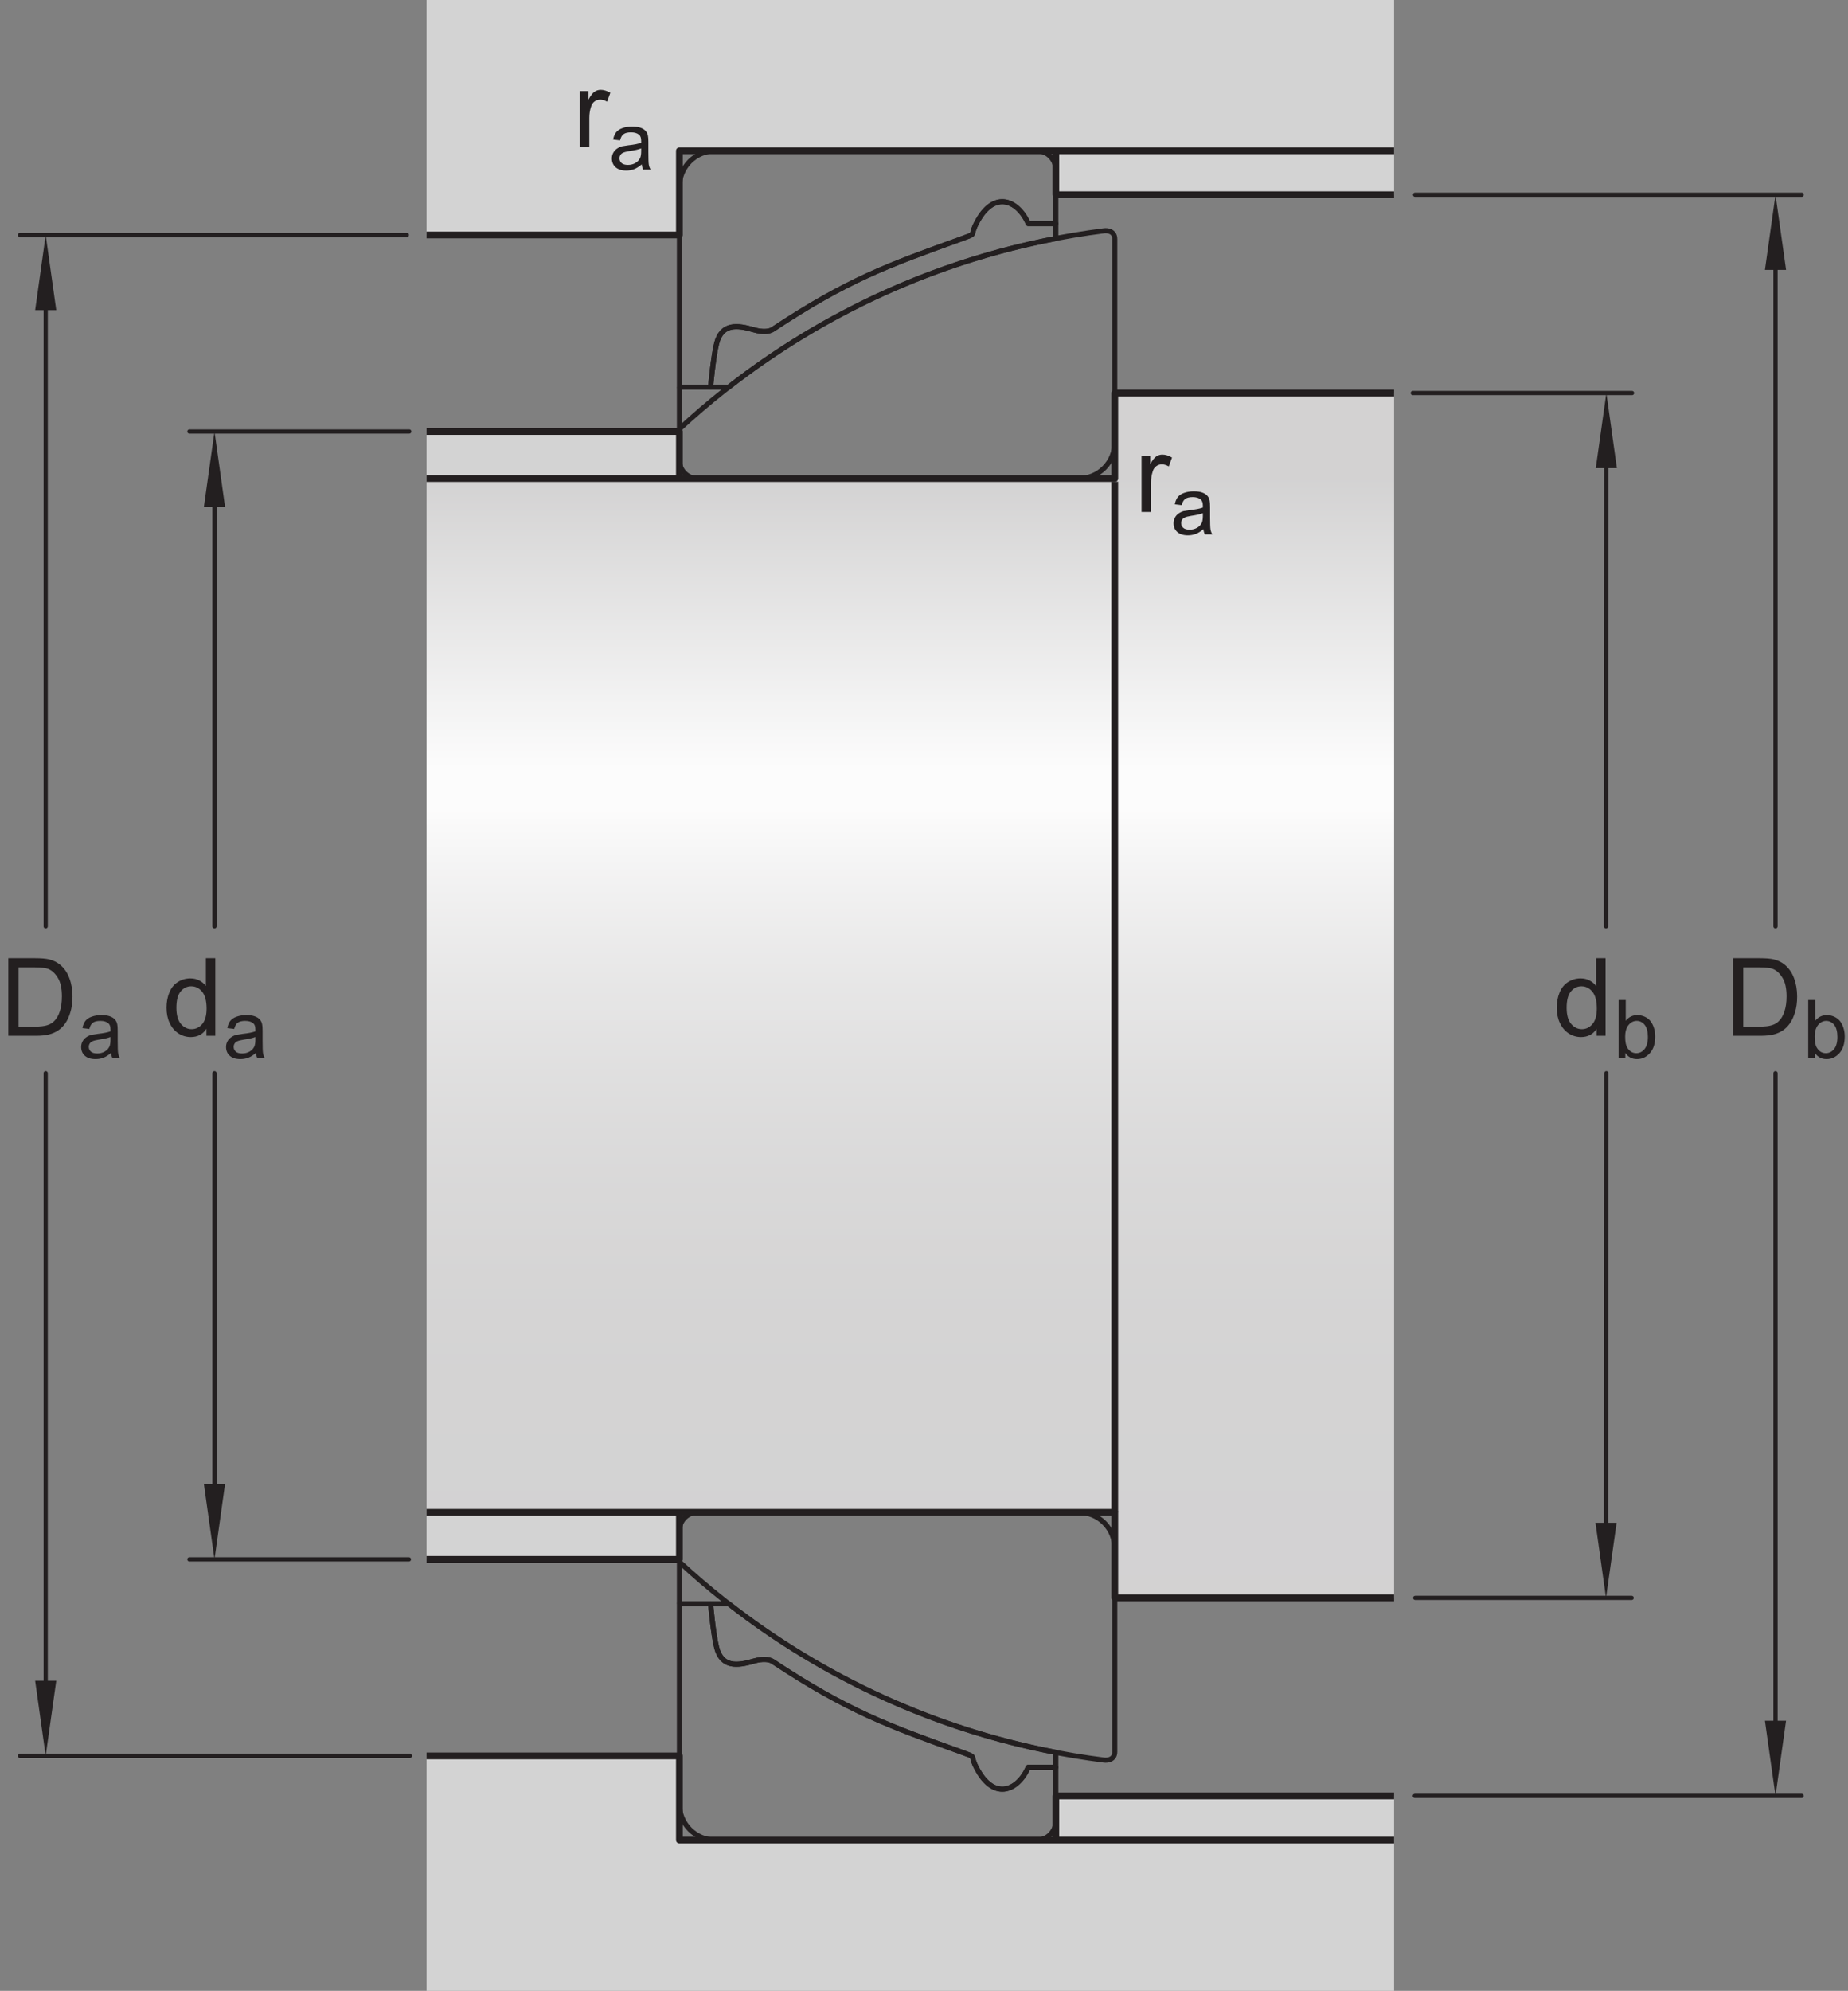
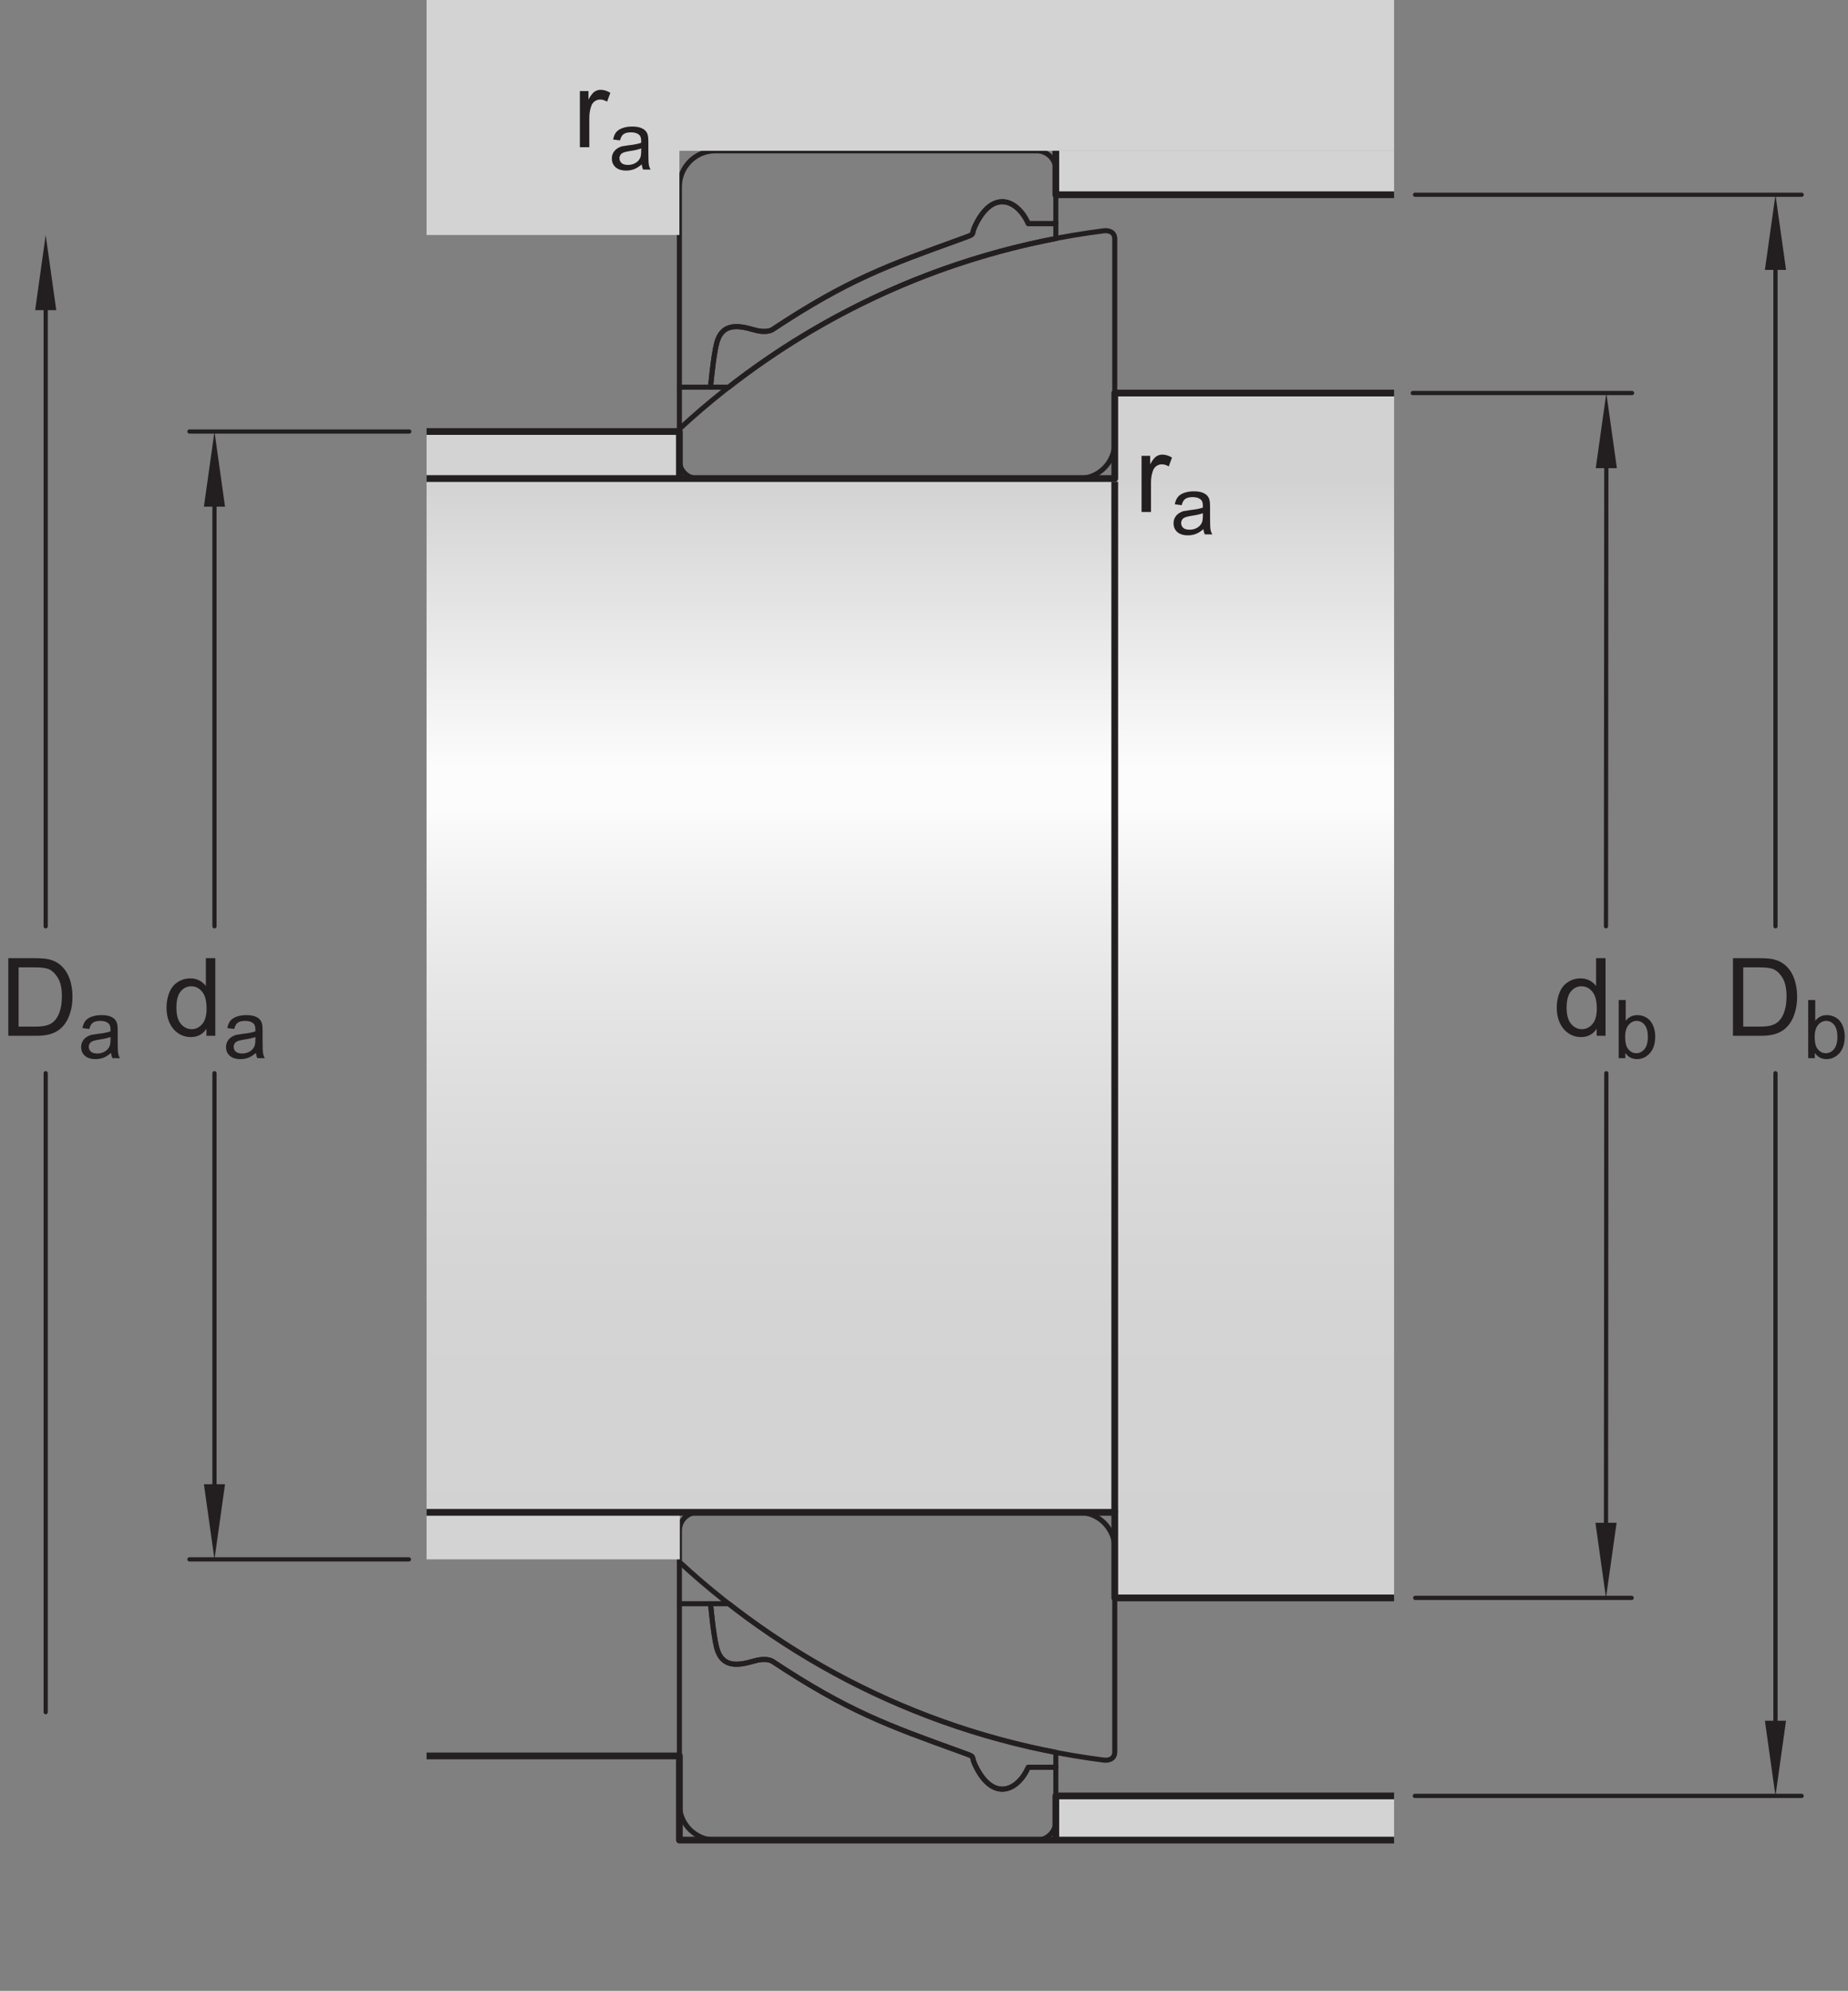
<svg xmlns="http://www.w3.org/2000/svg" xmlns:xlink="http://www.w3.org/1999/xlink" width="204.77pt" height="220.48pt" viewBox="0 0 204.77 220.48" version="1.1">
  <rect x="0" y="0" width="204.77" height="220.48" fill="#808080" stroke="none" />
  <defs>
    <g>
      <symbol overflow="visible" id="glyph0-0">
        <path style="stroke:none;" d="M 1.5 0 L 1.5 -7.5 L 7.5 -7.5 L 7.5 0 Z M 1.688 -0.188 L 7.312 -0.188 L 7.312 -7.312 L 1.688 -7.312 Z M 1.688 -0.188 " />
      </symbol>
      <symbol overflow="visible" id="glyph0-1">
        <path style="stroke:none;" d="M 0.781 0 L 0.781 -6.219 L 1.734 -6.219 L 1.734 -5.281 C 1.973 -5.719 2.191 -6.004 2.391 -6.141 C 2.598 -6.285 2.828 -6.359 3.078 -6.359 C 3.43 -6.359 3.789 -6.25 4.156 -6.031 L 3.797 -5.047 C 3.535 -5.203 3.281 -5.281 3.031 -5.281 C 2.789 -5.281 2.578 -5.207 2.391 -5.062 C 2.211 -4.926 2.086 -4.734 2.016 -4.484 C 1.891 -4.109 1.828 -3.703 1.828 -3.266 L 1.828 0 Z M 0.781 0 " />
      </symbol>
      <symbol overflow="visible" id="glyph0-2">
        <path style="stroke:none;" d="M 0.922 0 L 0.922 -8.594 L 3.891 -8.594 C 4.555 -8.594 5.066 -8.551 5.422 -8.469 C 5.91 -8.352 6.328 -8.148 6.672 -7.859 C 7.129 -7.473 7.469 -6.977 7.688 -6.375 C 7.914 -5.781 8.031 -5.102 8.031 -4.344 C 8.031 -3.688 7.953 -3.109 7.797 -2.609 C 7.648 -2.109 7.457 -1.691 7.219 -1.359 C 6.977 -1.023 6.711 -0.766 6.422 -0.578 C 6.141 -0.391 5.801 -0.242 5.406 -0.141 C 5.008 -0.047 4.551 0 4.031 0 Z M 2.062 -1.016 L 3.891 -1.016 C 4.461 -1.016 4.91 -1.066 5.234 -1.172 C 5.555 -1.273 5.812 -1.426 6 -1.625 C 6.27 -1.883 6.477 -2.242 6.625 -2.703 C 6.781 -3.16 6.859 -3.711 6.859 -4.359 C 6.859 -5.254 6.707 -5.941 6.406 -6.422 C 6.113 -6.91 5.758 -7.238 5.344 -7.406 C 5.031 -7.52 4.539 -7.578 3.875 -7.578 L 2.062 -7.578 Z M 2.062 -1.016 " />
      </symbol>
      <symbol overflow="visible" id="glyph0-3">
        <path style="stroke:none;" d="M 4.828 0 L 4.828 -0.781 C 4.43 -0.164 3.852 0.141 3.094 0.141 C 2.594 0.141 2.133 0.004 1.719 -0.266 C 1.301 -0.547 0.977 -0.93 0.75 -1.422 C 0.52 -1.91 0.406 -2.473 0.406 -3.109 C 0.406 -3.723 0.508 -4.285 0.719 -4.797 C 0.926 -5.305 1.238 -5.691 1.656 -5.953 C 2.07 -6.223 2.535 -6.359 3.047 -6.359 C 3.422 -6.359 3.754 -6.281 4.047 -6.125 C 4.336 -5.969 4.578 -5.766 4.766 -5.516 L 4.766 -8.594 L 5.812 -8.594 L 5.812 0 Z M 1.5 -3.109 C 1.5 -2.305 1.664 -1.707 2 -1.312 C 2.332 -0.926 2.727 -0.734 3.188 -0.734 C 3.645 -0.734 4.035 -0.922 4.359 -1.297 C 4.68 -1.672 4.844 -2.242 4.844 -3.016 C 4.844 -3.867 4.676 -4.492 4.344 -4.891 C 4.02 -5.285 3.617 -5.484 3.141 -5.484 C 2.672 -5.484 2.281 -5.289 1.969 -4.906 C 1.656 -4.531 1.5 -3.93 1.5 -3.109 Z M 1.5 -3.109 " />
      </symbol>
      <symbol overflow="visible" id="glyph1-0">
        <path style="stroke:none;" d="M 1.125 0 L 1.125 -5.625 L 5.625 -5.625 L 5.625 0 Z M 1.266 -0.141 L 5.484 -0.141 L 5.484 -5.484 L 1.266 -5.484 Z M 1.266 -0.141 " />
      </symbol>
      <symbol overflow="visible" id="glyph1-1">
        <path style="stroke:none;" d="M 3.641 -0.578 C 3.348 -0.328 3.066 -0.148 2.797 -0.047 C 2.523 0.055 2.234 0.109 1.922 0.109 C 1.41 0.109 1.016 -0.016 0.734 -0.266 C 0.461 -0.516 0.328 -0.836 0.328 -1.234 C 0.328 -1.461 0.379 -1.672 0.484 -1.859 C 0.586 -2.047 0.723 -2.195 0.891 -2.312 C 1.055 -2.426 1.242 -2.516 1.453 -2.578 C 1.609 -2.609 1.844 -2.645 2.156 -2.688 C 2.801 -2.758 3.273 -2.852 3.578 -2.969 C 3.578 -3.07 3.578 -3.141 3.578 -3.172 C 3.578 -3.492 3.504 -3.719 3.359 -3.844 C 3.148 -4.031 2.848 -4.125 2.453 -4.125 C 2.078 -4.125 1.801 -4.055 1.625 -3.922 C 1.445 -3.797 1.316 -3.566 1.234 -3.234 L 0.469 -3.328 C 0.531 -3.66 0.641 -3.926 0.797 -4.125 C 0.961 -4.332 1.195 -4.488 1.5 -4.594 C 1.812 -4.707 2.164 -4.766 2.562 -4.766 C 2.969 -4.766 3.289 -4.719 3.531 -4.625 C 3.781 -4.531 3.961 -4.41 4.078 -4.266 C 4.203 -4.129 4.285 -3.953 4.328 -3.734 C 4.359 -3.598 4.375 -3.359 4.375 -3.016 L 4.375 -1.953 C 4.375 -1.223 4.391 -0.758 4.422 -0.562 C 4.453 -0.363 4.52 -0.176 4.625 0 L 3.797 0 C 3.711 -0.164 3.66 -0.359 3.641 -0.578 Z M 3.578 -2.344 C 3.285 -2.227 2.852 -2.129 2.281 -2.047 C 1.957 -1.992 1.727 -1.938 1.594 -1.875 C 1.457 -1.82 1.352 -1.738 1.281 -1.625 C 1.207 -1.508 1.172 -1.383 1.172 -1.25 C 1.172 -1.039 1.25 -0.863 1.406 -0.719 C 1.562 -0.582 1.797 -0.516 2.109 -0.516 C 2.41 -0.516 2.68 -0.582 2.922 -0.719 C 3.16 -0.852 3.336 -1.035 3.453 -1.266 C 3.535 -1.441 3.578 -1.703 3.578 -2.047 Z M 3.578 -2.344 " />
      </symbol>
      <symbol overflow="visible" id="glyph1-2">
        <path style="stroke:none;" d="M 1.328 0 L 0.594 0 L 0.594 -6.438 L 1.375 -6.438 L 1.375 -4.141 C 1.707 -4.555 2.133 -4.766 2.656 -4.766 C 2.945 -4.766 3.219 -4.707 3.469 -4.594 C 3.727 -4.477 3.941 -4.316 4.109 -4.109 C 4.273 -3.898 4.406 -3.645 4.5 -3.344 C 4.594 -3.051 4.641 -2.738 4.641 -2.406 C 4.641 -1.602 4.441 -0.984 4.047 -0.547 C 3.648 -0.109 3.176 0.109 2.625 0.109 C 2.07 0.109 1.641 -0.117 1.328 -0.578 Z M 1.312 -2.375 C 1.312 -1.812 1.391 -1.406 1.547 -1.156 C 1.797 -0.75 2.129 -0.547 2.547 -0.547 C 2.898 -0.547 3.203 -0.695 3.453 -1 C 3.703 -1.301 3.828 -1.75 3.828 -2.344 C 3.828 -2.945 3.707 -3.395 3.469 -3.688 C 3.227 -3.977 2.938 -4.125 2.594 -4.125 C 2.238 -4.125 1.938 -3.973 1.688 -3.672 C 1.438 -3.367 1.312 -2.938 1.312 -2.375 Z M 1.312 -2.375 " />
      </symbol>
    </g>
    <clipPath id="clip1">
      <path d="M 123.52 43.527 L 154.473 43.527 L 154.473 52.996 L 123.52 52.996 Z M 47.266 52.996 L 154.473 52.996 L 154.473 167.488 L 47.266 167.488 Z M 123.52 167.488 L 154.473 167.488 L 154.473 176.961 L 123.52 176.961 Z M 123.52 167.488 " />
    </clipPath>
    <linearGradient id="linear0" gradientUnits="userSpaceOnUse" x1="-0.081" y1="0" x2="1.083" y2="0" gradientTransform="matrix(0,114.64,-114.64,0,100.868,52.843)">
      <stop offset="0" style="stop-color:rgb(82.745%,82.431%,82.509%);stop-opacity:1;" />
      <stop offset="0.062" style="stop-color:rgb(82.745%,82.431%,82.509%);stop-opacity:1;" />
      <stop offset="0.07" style="stop-color:rgb(82.762%,82.449%,82.527%);stop-opacity:1;" />
      <stop offset="0.074" style="stop-color:rgb(83.04%,82.732%,82.808%);stop-opacity:1;" />
      <stop offset="0.078" style="stop-color:rgb(83.302%,82.999%,83.073%);stop-opacity:1;" />
      <stop offset="0.082" style="stop-color:rgb(83.565%,83.266%,83.339%);stop-opacity:1;" />
      <stop offset="0.086" style="stop-color:rgb(83.826%,83.531%,83.604%);stop-opacity:1;" />
      <stop offset="0.09" style="stop-color:rgb(84.087%,83.797%,83.87%);stop-opacity:1;" />
      <stop offset="0.094" style="stop-color:rgb(84.348%,84.062%,84.134%);stop-opacity:1;" />
      <stop offset="0.098" style="stop-color:rgb(84.61%,84.329%,84.399%);stop-opacity:1;" />
      <stop offset="0.102" style="stop-color:rgb(84.869%,84.595%,84.663%);stop-opacity:1;" />
      <stop offset="0.105" style="stop-color:rgb(85.132%,84.862%,84.929%);stop-opacity:1;" />
      <stop offset="0.109" style="stop-color:rgb(85.394%,85.129%,85.194%);stop-opacity:1;" />
      <stop offset="0.113" style="stop-color:rgb(85.657%,85.394%,85.46%);stop-opacity:1;" />
      <stop offset="0.117" style="stop-color:rgb(85.916%,85.66%,85.724%);stop-opacity:1;" />
      <stop offset="0.121" style="stop-color:rgb(86.179%,85.927%,85.989%);stop-opacity:1;" />
      <stop offset="0.125" style="stop-color:rgb(86.44%,86.192%,86.253%);stop-opacity:1;" />
      <stop offset="0.129" style="stop-color:rgb(86.702%,86.459%,86.519%);stop-opacity:1;" />
      <stop offset="0.133" style="stop-color:rgb(86.963%,86.726%,86.784%);stop-opacity:1;" />
      <stop offset="0.137" style="stop-color:rgb(87.225%,86.993%,87.05%);stop-opacity:1;" />
      <stop offset="0.141" style="stop-color:rgb(87.486%,87.257%,87.315%);stop-opacity:1;" />
      <stop offset="0.145" style="stop-color:rgb(87.747%,87.524%,87.581%);stop-opacity:1;" />
      <stop offset="0.148" style="stop-color:rgb(88.008%,87.79%,87.845%);stop-opacity:1;" />
      <stop offset="0.152" style="stop-color:rgb(88.271%,88.057%,88.11%);stop-opacity:1;" />
      <stop offset="0.156" style="stop-color:rgb(88.531%,88.322%,88.374%);stop-opacity:1;" />
      <stop offset="0.16" style="stop-color:rgb(88.792%,88.589%,88.64%);stop-opacity:1;" />
      <stop offset="0.164" style="stop-color:rgb(89.055%,88.855%,88.905%);stop-opacity:1;" />
      <stop offset="0.168" style="stop-color:rgb(89.317%,89.122%,89.171%);stop-opacity:1;" />
      <stop offset="0.172" style="stop-color:rgb(89.578%,89.388%,89.435%);stop-opacity:1;" />
      <stop offset="0.176" style="stop-color:rgb(89.839%,89.655%,89.7%);stop-opacity:1;" />
      <stop offset="0.18" style="stop-color:rgb(90.1%,89.92%,89.964%);stop-opacity:1;" />
      <stop offset="0.184" style="stop-color:rgb(90.363%,90.187%,90.23%);stop-opacity:1;" />
      <stop offset="0.188" style="stop-color:rgb(90.623%,90.454%,90.495%);stop-opacity:1;" />
      <stop offset="0.191" style="stop-color:rgb(90.886%,90.72%,90.761%);stop-opacity:1;" />
      <stop offset="0.195" style="stop-color:rgb(91.147%,90.985%,91.025%);stop-opacity:1;" />
      <stop offset="0.199" style="stop-color:rgb(91.409%,91.252%,91.292%);stop-opacity:1;" />
      <stop offset="0.203" style="stop-color:rgb(91.669%,91.518%,91.556%);stop-opacity:1;" />
      <stop offset="0.207" style="stop-color:rgb(91.931%,91.785%,91.821%);stop-opacity:1;" />
      <stop offset="0.211" style="stop-color:rgb(92.192%,92.05%,92.085%);stop-opacity:1;" />
      <stop offset="0.215" style="stop-color:rgb(92.455%,92.317%,92.351%);stop-opacity:1;" />
      <stop offset="0.219" style="stop-color:rgb(92.715%,92.583%,92.616%);stop-opacity:1;" />
      <stop offset="0.223" style="stop-color:rgb(92.978%,92.85%,92.882%);stop-opacity:1;" />
      <stop offset="0.227" style="stop-color:rgb(93.239%,93.115%,93.146%);stop-opacity:1;" />
      <stop offset="0.23" style="stop-color:rgb(93.5%,93.382%,93.411%);stop-opacity:1;" />
      <stop offset="0.234" style="stop-color:rgb(93.761%,93.648%,93.675%);stop-opacity:1;" />
      <stop offset="0.238" style="stop-color:rgb(94.023%,93.915%,93.941%);stop-opacity:1;" />
      <stop offset="0.242" style="stop-color:rgb(94.284%,94.179%,94.205%);stop-opacity:1;" />
      <stop offset="0.246" style="stop-color:rgb(94.545%,94.446%,94.47%);stop-opacity:1;" />
      <stop offset="0.25" style="stop-color:rgb(94.807%,94.713%,94.736%);stop-opacity:1;" />
      <stop offset="0.254" style="stop-color:rgb(95.07%,94.98%,95.001%);stop-opacity:1;" />
      <stop offset="0.258" style="stop-color:rgb(95.331%,95.245%,95.267%);stop-opacity:1;" />
      <stop offset="0.262" style="stop-color:rgb(95.592%,95.512%,95.532%);stop-opacity:1;" />
      <stop offset="0.266" style="stop-color:rgb(95.853%,95.778%,95.796%);stop-opacity:1;" />
      <stop offset="0.27" style="stop-color:rgb(96.115%,96.043%,96.062%);stop-opacity:1;" />
      <stop offset="0.273" style="stop-color:rgb(96.376%,96.31%,96.327%);stop-opacity:1;" />
      <stop offset="0.277" style="stop-color:rgb(96.638%,96.577%,96.593%);stop-opacity:1;" />
      <stop offset="0.281" style="stop-color:rgb(96.899%,96.843%,96.857%);stop-opacity:1;" />
      <stop offset="0.285" style="stop-color:rgb(97.162%,97.11%,97.122%);stop-opacity:1;" />
      <stop offset="0.289" style="stop-color:rgb(97.421%,97.375%,97.386%);stop-opacity:1;" />
      <stop offset="0.293" style="stop-color:rgb(97.684%,97.641%,97.652%);stop-opacity:1;" />
      <stop offset="0.297" style="stop-color:rgb(97.945%,97.906%,97.916%);stop-opacity:1;" />
      <stop offset="0.301" style="stop-color:rgb(98.207%,98.174%,98.181%);stop-opacity:1;" />
      <stop offset="0.305" style="stop-color:rgb(98.468%,98.441%,98.447%);stop-opacity:1;" />
      <stop offset="0.309" style="stop-color:rgb(98.73%,98.708%,98.712%);stop-opacity:1;" />
      <stop offset="0.312" style="stop-color:rgb(98.991%,98.973%,98.978%);stop-opacity:1;" />
      <stop offset="0.344" style="stop-color:rgb(98.921%,98.901%,98.906%);stop-opacity:1;" />
      <stop offset="0.348" style="stop-color:rgb(98.582%,98.557%,98.564%);stop-opacity:1;" />
      <stop offset="0.352" style="stop-color:rgb(98.314%,98.283%,98.291%);stop-opacity:1;" />
      <stop offset="0.355" style="stop-color:rgb(98.051%,98.015%,98.024%);stop-opacity:1;" />
      <stop offset="0.359" style="stop-color:rgb(97.787%,97.748%,97.757%);stop-opacity:1;" />
      <stop offset="0.363" style="stop-color:rgb(97.53%,97.485%,97.496%);stop-opacity:1;" />
      <stop offset="0.367" style="stop-color:rgb(97.272%,97.221%,97.235%);stop-opacity:1;" />
      <stop offset="0.371" style="stop-color:rgb(97.02%,96.967%,96.98%);stop-opacity:1;" />
      <stop offset="0.375" style="stop-color:rgb(96.768%,96.709%,96.724%);stop-opacity:1;" />
      <stop offset="0.379" style="stop-color:rgb(96.519%,96.457%,96.472%);stop-opacity:1;" />
      <stop offset="0.383" style="stop-color:rgb(96.272%,96.205%,96.222%);stop-opacity:1;" />
      <stop offset="0.387" style="stop-color:rgb(96.031%,95.959%,95.978%);stop-opacity:1;" />
      <stop offset="0.391" style="stop-color:rgb(95.79%,95.712%,95.732%);stop-opacity:1;" />
      <stop offset="0.395" style="stop-color:rgb(95.554%,95.473%,95.493%);stop-opacity:1;" />
      <stop offset="0.398" style="stop-color:rgb(95.317%,95.232%,95.253%);stop-opacity:1;" />
      <stop offset="0.402" style="stop-color:rgb(95.087%,94.997%,95.02%);stop-opacity:1;" />
      <stop offset="0.406" style="stop-color:rgb(94.855%,94.762%,94.785%);stop-opacity:1;" />
      <stop offset="0.41" style="stop-color:rgb(94.63%,94.533%,94.556%);stop-opacity:1;" />
      <stop offset="0.414" style="stop-color:rgb(94.403%,94.301%,94.327%);stop-opacity:1;" />
      <stop offset="0.418" style="stop-color:rgb(94.182%,94.077%,94.102%);stop-opacity:1;" />
      <stop offset="0.422" style="stop-color:rgb(93.961%,93.851%,93.878%);stop-opacity:1;" />
      <stop offset="0.426" style="stop-color:rgb(93.745%,93.631%,93.66%);stop-opacity:1;" />
      <stop offset="0.43" style="stop-color:rgb(93.529%,93.411%,93.44%);stop-opacity:1;" />
      <stop offset="0.434" style="stop-color:rgb(93.32%,93.198%,93.228%);stop-opacity:1;" />
      <stop offset="0.438" style="stop-color:rgb(93.109%,92.984%,93.015%);stop-opacity:1;" />
      <stop offset="0.441" style="stop-color:rgb(92.905%,92.775%,92.807%);stop-opacity:1;" />
      <stop offset="0.445" style="stop-color:rgb(92.697%,92.564%,92.598%);stop-opacity:1;" />
      <stop offset="0.449" style="stop-color:rgb(92.497%,92.36%,92.395%);stop-opacity:1;" />
      <stop offset="0.453" style="stop-color:rgb(92.297%,92.157%,92.192%);stop-opacity:1;" />
      <stop offset="0.457" style="stop-color:rgb(92.102%,91.959%,91.994%);stop-opacity:1;" />
      <stop offset="0.461" style="stop-color:rgb(91.907%,91.759%,91.795%);stop-opacity:1;" />
      <stop offset="0.465" style="stop-color:rgb(91.716%,91.565%,91.602%);stop-opacity:1;" />
      <stop offset="0.469" style="stop-color:rgb(91.524%,91.37%,91.408%);stop-opacity:1;" />
      <stop offset="0.473" style="stop-color:rgb(91.339%,91.182%,91.22%);stop-opacity:1;" />
      <stop offset="0.477" style="stop-color:rgb(91.153%,90.993%,91.032%);stop-opacity:1;" />
      <stop offset="0.48" style="stop-color:rgb(90.973%,90.808%,90.849%);stop-opacity:1;" />
      <stop offset="0.484" style="stop-color:rgb(90.791%,90.623%,90.665%);stop-opacity:1;" />
      <stop offset="0.488" style="stop-color:rgb(90.614%,90.443%,90.486%);stop-opacity:1;" />
      <stop offset="0.492" style="stop-color:rgb(90.439%,90.265%,90.308%);stop-opacity:1;" />
      <stop offset="0.496" style="stop-color:rgb(90.268%,90.089%,90.134%);stop-opacity:1;" />
      <stop offset="0.5" style="stop-color:rgb(90.096%,89.915%,89.961%);stop-opacity:1;" />
      <stop offset="0.508" style="stop-color:rgb(89.931%,89.748%,89.792%);stop-opacity:1;" />
      <stop offset="0.516" style="stop-color:rgb(89.601%,89.412%,89.459%);stop-opacity:1;" />
      <stop offset="0.523" style="stop-color:rgb(89.281%,89.087%,89.134%);stop-opacity:1;" />
      <stop offset="0.531" style="stop-color:rgb(88.971%,88.77%,88.82%);stop-opacity:1;" />
      <stop offset="0.539" style="stop-color:rgb(88.67%,88.464%,88.516%);stop-opacity:1;" />
      <stop offset="0.547" style="stop-color:rgb(88.379%,88.167%,88.219%);stop-opacity:1;" />
      <stop offset="0.555" style="stop-color:rgb(88.094%,87.877%,87.932%);stop-opacity:1;" />
      <stop offset="0.562" style="stop-color:rgb(87.82%,87.599%,87.654%);stop-opacity:1;" />
      <stop offset="0.57" style="stop-color:rgb(87.555%,87.328%,87.384%);stop-opacity:1;" />
      <stop offset="0.578" style="stop-color:rgb(87.296%,87.065%,87.123%);stop-opacity:1;" />
      <stop offset="0.586" style="stop-color:rgb(87.047%,86.812%,86.87%);stop-opacity:1;" />
      <stop offset="0.594" style="stop-color:rgb(86.807%,86.568%,86.627%);stop-opacity:1;" />
      <stop offset="0.602" style="stop-color:rgb(86.575%,86.331%,86.391%);stop-opacity:1;" />
      <stop offset="0.609" style="stop-color:rgb(86.351%,86.102%,86.165%);stop-opacity:1;" />
      <stop offset="0.617" style="stop-color:rgb(86.136%,85.883%,85.945%);stop-opacity:1;" />
      <stop offset="0.625" style="stop-color:rgb(85.928%,85.672%,85.736%);stop-opacity:1;" />
      <stop offset="0.633" style="stop-color:rgb(85.728%,85.469%,85.533%);stop-opacity:1;" />
      <stop offset="0.641" style="stop-color:rgb(85.536%,85.274%,85.338%);stop-opacity:1;" />
      <stop offset="0.648" style="stop-color:rgb(85.352%,85.086%,85.152%);stop-opacity:1;" />
      <stop offset="0.656" style="stop-color:rgb(85.175%,84.904%,84.972%);stop-opacity:1;" />
      <stop offset="0.672" style="stop-color:rgb(84.926%,84.651%,84.72%);stop-opacity:1;" />
      <stop offset="0.688" style="stop-color:rgb(84.616%,84.337%,84.406%);stop-opacity:1;" />
      <stop offset="0.703" style="stop-color:rgb(84.334%,84.05%,84.12%);stop-opacity:1;" />
      <stop offset="0.719" style="stop-color:rgb(84.081%,83.791%,83.862%);stop-opacity:1;" />
      <stop offset="0.734" style="stop-color:rgb(83.853%,83.559%,83.632%);stop-opacity:1;" />
      <stop offset="0.75" style="stop-color:rgb(83.65%,83.353%,83.426%);stop-opacity:1;" />
      <stop offset="0.781" style="stop-color:rgb(83.4%,83.098%,83.173%);stop-opacity:1;" />
      <stop offset="0.812" style="stop-color:rgb(83.133%,82.826%,82.903%);stop-opacity:1;" />
      <stop offset="0.875" style="stop-color:rgb(82.903%,82.591%,82.668%);stop-opacity:1;" />
      <stop offset="1" style="stop-color:rgb(82.765%,82.451%,82.53%);stop-opacity:1;" />
    </linearGradient>
    <clipPath id="clip2">
-       <path d="M 47 194 L 155 194 L 155 220.48 L 47 220.48 Z M 47 194 " />
-     </clipPath>
+       </clipPath>
    <clipPath id="clip3">
      <path d="M 200 110 L 204.77 110 L 204.77 118 L 200 118 Z M 200 110 " />
    </clipPath>
  </defs>
  <g id="surface1">
    <path style="fill:none;stroke-width:5.61;stroke-linecap:butt;stroke-linejoin:round;stroke:rgb(13.73%,12.16%,12.549%);stroke-opacity:1;stroke-miterlimit:1;" d="M 1163.711 2031.636 C 1159.766 2035.581 1154.414 2037.808 1148.867 2037.808 L 792.617 2037.808 C 782.031 2037.808 771.953 2033.628 764.453 2026.167 C 756.992 2018.667 752.812 2008.589 752.812 1998.042 L 752.812 1776.011 L 787.344 1776.011 C 787.344 1776.011 790.312 1809.683 794.062 1824.487 C 799.766 1846.753 816.68 1845.034 835.547 1839.487 C 844.375 1836.909 852.227 1837.3 856.289 1840.034 C 939.258 1894.995 984.336 1911.05 1064.727 1940.073 C 1082.383 1946.48 1075.352 1943.511 1080.234 1954.097 C 1099.453 1995.542 1127.422 1984.136 1139.375 1957.183 L 1169.922 1957.183 L 1169.922 2016.753 C 1169.922 2022.339 1167.695 2027.691 1163.711 2031.636 Z M 1163.711 2031.636 " transform="matrix(0.1,0,0,-0.1,0,220.48)" />
    <path style="fill:none;stroke-width:5.61;stroke-linecap:butt;stroke-linejoin:round;stroke:rgb(13.73%,12.16%,12.549%);stroke-opacity:1;stroke-miterlimit:1;" d="M 752.812 1729.722 L 752.812 1695.034 C 752.812 1689.683 754.922 1684.527 758.711 1680.737 C 762.539 1676.987 767.656 1674.839 773.008 1674.839 L 1195.391 1674.839 C 1205.977 1674.839 1216.094 1679.019 1223.555 1686.519 C 1231.016 1693.98 1235.234 1704.058 1235.234 1714.644 L 1235.234 1940.073 C 1235.234 1949.292 1226.367 1949.605 1223.516 1949.253 C 1042.93 1926.441 879.961 1847.222 752.812 1729.722 Z M 752.812 1729.722 " transform="matrix(0.1,0,0,-0.1,0,220.48)" />
    <path style="fill:none;stroke-width:5.61;stroke-linecap:butt;stroke-linejoin:round;stroke:rgb(13.73%,12.16%,12.549%);stroke-opacity:1;stroke-miterlimit:1;" d="M 1169.922 1940.581 L 1169.922 1957.183 L 1139.375 1957.183 C 1127.422 1984.136 1099.453 1995.542 1080.234 1954.097 C 1075.352 1943.511 1082.383 1946.48 1064.727 1940.073 C 984.336 1911.05 939.258 1894.995 856.289 1840.034 C 852.227 1837.3 844.375 1836.909 835.547 1839.487 C 816.68 1845.034 799.766 1846.753 794.062 1824.487 C 790.312 1809.683 787.344 1776.011 787.344 1776.011 L 807.461 1776.011 C 911.641 1857.261 1035.117 1914.722 1169.922 1940.581 Z M 1169.922 1940.581 " transform="matrix(0.1,0,0,-0.1,0,220.48)" />
    <path style="fill:none;stroke-width:5.61;stroke-linecap:butt;stroke-linejoin:round;stroke:rgb(13.73%,12.16%,12.549%);stroke-opacity:1;stroke-miterlimit:1;" d="M 1163.711 173.12 C 1159.766 169.175 1154.414 166.948 1148.867 166.948 L 792.617 166.948 C 782.031 166.948 771.953 171.128 764.453 178.589 C 756.992 186.089 752.812 196.167 752.812 206.714 L 752.812 428.745 L 787.344 428.745 C 787.344 428.745 790.312 395.073 794.062 380.269 C 799.766 358.003 816.68 359.722 835.547 365.269 C 844.375 367.847 852.227 367.456 856.289 364.722 C 939.258 309.761 984.336 293.706 1064.727 264.683 C 1082.383 258.277 1075.352 261.245 1080.234 250.659 C 1099.453 209.214 1127.422 220.62 1139.375 247.573 L 1169.922 247.573 L 1169.922 188.003 C 1169.922 182.417 1167.695 177.066 1163.711 173.12 Z M 1163.711 173.12 " transform="matrix(0.1,0,0,-0.1,0,220.48)" />
    <path style="fill:none;stroke-width:5.61;stroke-linecap:butt;stroke-linejoin:round;stroke:rgb(13.73%,12.16%,12.549%);stroke-opacity:1;stroke-miterlimit:1;" d="M 752.812 475.034 L 752.812 509.722 C 752.812 515.073 754.922 520.23 758.711 524.019 C 762.539 527.808 767.656 529.917 773.008 529.917 L 1195.391 529.917 C 1205.977 529.917 1216.094 525.737 1223.555 518.277 C 1231.016 510.777 1235.234 500.698 1235.234 490.113 L 1235.234 264.683 C 1235.234 255.464 1226.367 255.152 1223.516 255.503 C 1042.93 278.316 879.961 357.534 752.812 475.034 Z M 752.812 475.034 " transform="matrix(0.1,0,0,-0.1,0,220.48)" />
    <path style="fill:none;stroke-width:5.61;stroke-linecap:butt;stroke-linejoin:round;stroke:rgb(13.73%,12.16%,12.549%);stroke-opacity:1;stroke-miterlimit:1;" d="M 1169.922 264.175 L 1169.922 247.573 L 1139.375 247.573 C 1127.422 220.62 1099.453 209.214 1080.234 250.659 C 1075.352 261.245 1082.383 258.277 1064.727 264.683 C 984.336 293.706 939.258 309.8 856.289 364.722 C 852.227 367.456 844.375 367.847 835.547 365.269 C 816.68 359.722 799.766 358.003 794.062 380.269 C 790.312 395.073 787.344 428.745 787.344 428.745 L 807.461 428.745 C 911.641 347.495 1035.117 290.034 1169.922 264.175 Z M 1169.922 264.175 " transform="matrix(0.1,0,0,-0.1,0,220.48)" />
    <path style="fill:none;stroke-width:5.61;stroke-linecap:butt;stroke-linejoin:round;stroke:rgb(13.73%,12.16%,12.549%);stroke-opacity:1;stroke-miterlimit:1;" d="M 752.812 1776.011 L 752.812 1729.722 " transform="matrix(0.1,0,0,-0.1,0,220.48)" />
    <path style="fill:none;stroke-width:5.61;stroke-linecap:butt;stroke-linejoin:round;stroke:rgb(13.73%,12.16%,12.549%);stroke-opacity:1;stroke-miterlimit:1;" d="M 752.812 428.745 L 752.812 475.034 " transform="matrix(0.1,0,0,-0.1,0,220.48)" />
    <g clip-path="url(#clip1)" clip-rule="nonzero">
      <path style=" stroke:none;fill-rule:nonzero;fill:url(#linear0);" d="M 154.473 43.527 L 47.266 43.527 L 47.266 176.961 L 154.473 176.961 Z M 154.473 43.527 " />
    </g>
    <path style=" stroke:none;fill-rule:nonzero;fill:rgb(82.751%,82.437%,82.515%);fill-opacity:1;" d="M 47.266 26.023 L 75.281 26.023 L 75.281 16.699 L 154.473 16.699 L 154.473 0 L 47.266 0 " />
    <g clip-path="url(#clip2)" clip-rule="nonzero">
      <path style=" stroke:none;fill-rule:nonzero;fill:rgb(82.751%,82.437%,82.515%);fill-opacity:1;" d="M 47.266 194.461 L 75.328 194.461 L 75.328 203.785 L 154.473 203.785 L 154.473 220.48 L 47.266 220.48 " />
    </g>
    <path style=" stroke:none;fill-rule:nonzero;fill:rgb(82.751%,82.437%,82.515%);fill-opacity:1;" d="M 47.266 172.695 L 75.328 172.695 L 75.328 167.488 L 47.266 167.488 Z M 47.266 172.695 " />
    <path style=" stroke:none;fill-rule:nonzero;fill:rgb(82.751%,82.437%,82.515%);fill-opacity:1;" d="M 116.992 21.566 L 154.473 21.566 L 154.473 16.699 L 116.992 16.699 Z M 116.992 21.566 " />
    <path style=" stroke:none;fill-rule:nonzero;fill:rgb(82.751%,82.437%,82.515%);fill-opacity:1;" d="M 116.992 203.785 L 154.473 203.785 L 154.473 198.891 L 116.992 198.891 Z M 116.992 203.785 " />
    <path style=" stroke:none;fill-rule:nonzero;fill:rgb(82.751%,82.437%,82.515%);fill-opacity:1;" d="M 47.266 52.996 L 75.281 52.996 L 75.281 47.789 L 47.266 47.789 Z M 47.266 52.996 " />
    <path style="fill:none;stroke-width:7.48;stroke-linecap:butt;stroke-linejoin:round;stroke:rgb(13.73%,12.16%,12.549%);stroke-opacity:1;stroke-miterlimit:1;" d="M 1235.195 529.917 L 1235.195 1671.284 " transform="matrix(0.1,0,0,-0.1,0,220.48)" />
    <path style="fill:none;stroke-width:7.48;stroke-linecap:butt;stroke-linejoin:round;stroke:rgb(13.73%,12.16%,12.549%);stroke-opacity:1;stroke-miterlimit:1;" d="M 1544.727 435.191 L 1235.234 435.191 L 1235.234 529.917 L 472.656 529.917 " transform="matrix(0.1,0,0,-0.1,0,220.48)" />
    <path style="fill:none;stroke-width:7.48;stroke-linecap:butt;stroke-linejoin:round;stroke:rgb(13.73%,12.16%,12.549%);stroke-opacity:1;stroke-miterlimit:1;" d="M 1544.727 1769.527 L 1235.234 1769.527 L 1235.234 1674.839 L 472.656 1674.839 " transform="matrix(0.1,0,0,-0.1,0,220.48)" />
    <path style="fill:none;stroke-width:7.48;stroke-linecap:butt;stroke-linejoin:round;stroke:rgb(13.73%,12.16%,12.549%);stroke-opacity:1;stroke-miterlimit:1;" d="M 472.656 260.191 L 752.812 260.191 L 752.812 166.948 L 1544.727 166.948 " transform="matrix(0.1,0,0,-0.1,0,220.48)" />
-     <path style="fill:none;stroke-width:7.48;stroke-linecap:butt;stroke-linejoin:round;stroke:rgb(13.73%,12.16%,12.549%);stroke-opacity:1;stroke-miterlimit:1;" d="M 472.656 1944.566 L 752.812 1944.566 L 752.812 2037.808 L 1544.727 2037.808 " transform="matrix(0.1,0,0,-0.1,0,220.48)" />
    <path style="fill:none;stroke-width:7.48;stroke-linecap:butt;stroke-linejoin:round;stroke:rgb(13.73%,12.16%,12.549%);stroke-opacity:1;stroke-miterlimit:1;" d="M 1169.922 166.87 L 1169.922 215.894 L 1544.727 215.894 " transform="matrix(0.1,0,0,-0.1,0,220.48)" />
    <path style="fill:none;stroke-width:7.48;stroke-linecap:butt;stroke-linejoin:round;stroke:rgb(13.73%,12.16%,12.549%);stroke-opacity:1;stroke-miterlimit:1;" d="M 1169.922 2037.808 L 1169.922 1989.136 L 1544.727 1989.136 " transform="matrix(0.1,0,0,-0.1,0,220.48)" />
-     <path style="fill:none;stroke-width:7.48;stroke-linecap:butt;stroke-linejoin:round;stroke:rgb(13.73%,12.16%,12.549%);stroke-opacity:1;stroke-miterlimit:1;" d="M 472.656 477.847 L 752.812 477.847 L 752.812 529.917 " transform="matrix(0.1,0,0,-0.1,0,220.48)" />
    <path style="fill:none;stroke-width:7.48;stroke-linecap:butt;stroke-linejoin:round;stroke:rgb(13.73%,12.16%,12.549%);stroke-opacity:1;stroke-miterlimit:1;" d="M 472.656 1726.909 L 752.812 1726.909 L 752.812 1674.839 " transform="matrix(0.1,0,0,-0.1,0,220.48)" />
    <path style="fill:none;stroke-width:4.68;stroke-linecap:round;stroke-linejoin:round;stroke:rgb(13.73%,12.16%,12.549%);stroke-opacity:1;stroke-miterlimit:1;" d="M 50.625 1016.245 L 50.625 308.628 " transform="matrix(0.1,0,0,-0.1,0,220.48)" />
    <path style="fill:none;stroke-width:4.68;stroke-linecap:round;stroke-linejoin:round;stroke:rgb(13.73%,12.16%,12.549%);stroke-opacity:1;stroke-miterlimit:1;" d="M 50.625 1880.386 L 50.625 1178.941 " transform="matrix(0.1,0,0,-0.1,0,220.48)" />
-     <path style="fill:none;stroke-width:4.68;stroke-linecap:round;stroke-linejoin:round;stroke:rgb(13.73%,12.16%,12.549%);stroke-opacity:1;stroke-miterlimit:1;" d="M 450.82 1944.566 L 22.07 1944.566 " transform="matrix(0.1,0,0,-0.1,0,220.48)" />
-     <path style="fill:none;stroke-width:4.68;stroke-linecap:round;stroke-linejoin:round;stroke:rgb(13.73%,12.16%,12.549%);stroke-opacity:1;stroke-miterlimit:1;" d="M 454.102 260.191 L 22.07 260.191 " transform="matrix(0.1,0,0,-0.1,0,220.48)" />
    <path style="fill:none;stroke-width:4.68;stroke-linecap:round;stroke-linejoin:round;stroke:rgb(13.73%,12.16%,12.549%);stroke-opacity:1;stroke-miterlimit:1;" d="M 1779.922 1016.245 L 1779.531 484.605 " transform="matrix(0.1,0,0,-0.1,0,220.48)" />
    <path style="fill:none;stroke-width:4.68;stroke-linecap:round;stroke-linejoin:round;stroke:rgb(13.73%,12.16%,12.549%);stroke-opacity:1;stroke-miterlimit:1;" d="M 1779.922 1698.55 L 1779.531 1178.941 " transform="matrix(0.1,0,0,-0.1,0,220.48)" />
    <path style="fill:none;stroke-width:4.68;stroke-linecap:round;stroke-linejoin:round;stroke:rgb(13.73%,12.16%,12.549%);stroke-opacity:1;stroke-miterlimit:1;" d="M 1565.469 1769.527 L 1808.398 1769.527 " transform="matrix(0.1,0,0,-0.1,0,220.48)" />
    <path style="fill:none;stroke-width:4.68;stroke-linecap:round;stroke-linejoin:round;stroke:rgb(13.73%,12.16%,12.549%);stroke-opacity:1;stroke-miterlimit:1;" d="M 1568.164 435.191 L 1807.969 435.191 " transform="matrix(0.1,0,0,-0.1,0,220.48)" />
    <path style="fill:none;stroke-width:4.68;stroke-linecap:round;stroke-linejoin:round;stroke:rgb(13.73%,12.16%,12.549%);stroke-opacity:1;stroke-miterlimit:1;" d="M 237.656 1016.245 L 237.656 533.12 " transform="matrix(0.1,0,0,-0.1,0,220.48)" />
    <path style="fill:none;stroke-width:4.68;stroke-linecap:round;stroke-linejoin:round;stroke:rgb(13.73%,12.16%,12.549%);stroke-opacity:1;stroke-miterlimit:1;" d="M 237.656 1664.097 L 237.656 1178.941 " transform="matrix(0.1,0,0,-0.1,0,220.48)" />
    <path style="fill:none;stroke-width:4.68;stroke-linecap:round;stroke-linejoin:round;stroke:rgb(13.73%,12.16%,12.549%);stroke-opacity:1;stroke-miterlimit:1;" d="M 453.477 1726.909 L 209.883 1726.909 " transform="matrix(0.1,0,0,-0.1,0,220.48)" />
    <path style="fill:none;stroke-width:4.68;stroke-linecap:round;stroke-linejoin:round;stroke:rgb(13.73%,12.16%,12.549%);stroke-opacity:1;stroke-miterlimit:1;" d="M 453.086 477.847 L 209.883 477.847 " transform="matrix(0.1,0,0,-0.1,0,220.48)" />
    <path style="fill:none;stroke-width:4.68;stroke-linecap:round;stroke-linejoin:round;stroke:rgb(13.73%,12.16%,12.549%);stroke-opacity:1;stroke-miterlimit:1;" d="M 1967.344 1016.245 L 1967.344 282.847 " transform="matrix(0.1,0,0,-0.1,0,220.48)" />
    <path style="fill:none;stroke-width:4.68;stroke-linecap:round;stroke-linejoin:round;stroke:rgb(13.73%,12.16%,12.549%);stroke-opacity:1;stroke-miterlimit:1;" d="M 1967.344 1931.402 L 1967.344 1178.941 " transform="matrix(0.1,0,0,-0.1,0,220.48)" />
    <path style="fill:none;stroke-width:4.68;stroke-linecap:round;stroke-linejoin:round;stroke:rgb(13.73%,12.16%,12.549%);stroke-opacity:1;stroke-miterlimit:1;" d="M 1568.008 1989.136 L 1996.367 1989.136 " transform="matrix(0.1,0,0,-0.1,0,220.48)" />
    <path style="fill:none;stroke-width:4.68;stroke-linecap:round;stroke-linejoin:round;stroke:rgb(13.73%,12.16%,12.549%);stroke-opacity:1;stroke-miterlimit:1;" d="M 1567.734 215.894 L 1996.328 215.894 " transform="matrix(0.1,0,0,-0.1,0,220.48)" />
    <path style=" stroke:none;fill-rule:nonzero;fill:rgb(13.73%,12.16%,12.549%);fill-opacity:1;" d="M 3.895 34.348 L 5.062 26.027 L 6.234 34.348 " />
-     <path style=" stroke:none;fill-rule:nonzero;fill:rgb(13.73%,12.16%,12.549%);fill-opacity:1;" d="M 6.234 186.137 L 5.062 194.461 L 3.895 186.137 " />
+     <path style=" stroke:none;fill-rule:nonzero;fill:rgb(13.73%,12.16%,12.549%);fill-opacity:1;" d="M 6.234 186.137 L 5.062 194.461 " />
    <path style=" stroke:none;fill-rule:nonzero;fill:rgb(13.73%,12.16%,12.549%);fill-opacity:1;" d="M 176.82 51.848 L 177.992 43.527 L 179.16 51.848 " />
    <path style=" stroke:none;fill-rule:nonzero;fill:rgb(13.73%,12.16%,12.549%);fill-opacity:1;" d="M 179.129 168.641 L 177.953 176.961 L 176.785 168.641 " />
    <path style=" stroke:none;fill-rule:nonzero;fill:rgb(13.73%,12.16%,12.549%);fill-opacity:1;" d="M 22.594 56.113 L 23.766 47.789 L 24.934 56.113 " />
    <path style=" stroke:none;fill-rule:nonzero;fill:rgb(13.73%,12.16%,12.549%);fill-opacity:1;" d="M 24.934 164.371 L 23.766 172.695 L 22.594 164.371 " />
    <path style=" stroke:none;fill-rule:nonzero;fill:rgb(13.73%,12.16%,12.549%);fill-opacity:1;" d="M 195.562 29.891 L 196.734 21.566 L 197.906 29.891 " />
    <path style=" stroke:none;fill-rule:nonzero;fill:rgb(13.73%,12.16%,12.549%);fill-opacity:1;" d="M 197.902 190.566 L 196.734 198.891 L 195.562 190.566 " />
    <g style="fill:rgb(13.73%,12.16%,12.549%);fill-opacity:1;">
      <use xlink:href="#glyph0-1" x="63.473" y="16.306" />
    </g>
    <g style="fill:rgb(13.73%,12.16%,12.549%);fill-opacity:1;">
      <use xlink:href="#glyph1-1" x="67.469" y="18.781" />
    </g>
    <g style="fill:rgb(13.73%,12.16%,12.549%);fill-opacity:1;">
      <use xlink:href="#glyph0-1" x="125.71" y="56.704" />
    </g>
    <g style="fill:rgb(13.73%,12.16%,12.549%);fill-opacity:1;">
      <use xlink:href="#glyph1-1" x="129.707" y="59.179" />
    </g>
    <g style="fill:rgb(13.73%,12.16%,12.549%);fill-opacity:1;">
      <use xlink:href="#glyph0-2" x="-0" y="114.711" />
    </g>
    <g style="fill:rgb(13.73%,12.16%,12.549%);fill-opacity:1;">
      <use xlink:href="#glyph1-1" x="8.666" y="117.186" />
    </g>
    <g style="fill:rgb(13.73%,12.16%,12.549%);fill-opacity:1;">
      <use xlink:href="#glyph0-3" x="18.046" y="114.711" />
    </g>
    <g style="fill:rgb(13.73%,12.16%,12.549%);fill-opacity:1;">
      <use xlink:href="#glyph1-1" x="24.72" y="117.186" />
    </g>
    <g style="fill:rgb(13.73%,12.16%,12.549%);fill-opacity:1;">
      <use xlink:href="#glyph0-3" x="172.092" y="114.711" />
    </g>
    <g style="fill:rgb(13.73%,12.16%,12.549%);fill-opacity:1;">
      <use xlink:href="#glyph1-2" x="178.766" y="117.186" />
    </g>
    <g style="fill:rgb(13.73%,12.16%,12.549%);fill-opacity:1;">
      <use xlink:href="#glyph0-2" x="191.1" y="114.711" />
    </g>
    <g clip-path="url(#clip3)" clip-rule="nonzero">
      <g style="fill:rgb(13.73%,12.16%,12.549%);fill-opacity:1;">
        <use xlink:href="#glyph1-2" x="199.766" y="117.186" />
      </g>
    </g>
  </g>
</svg>